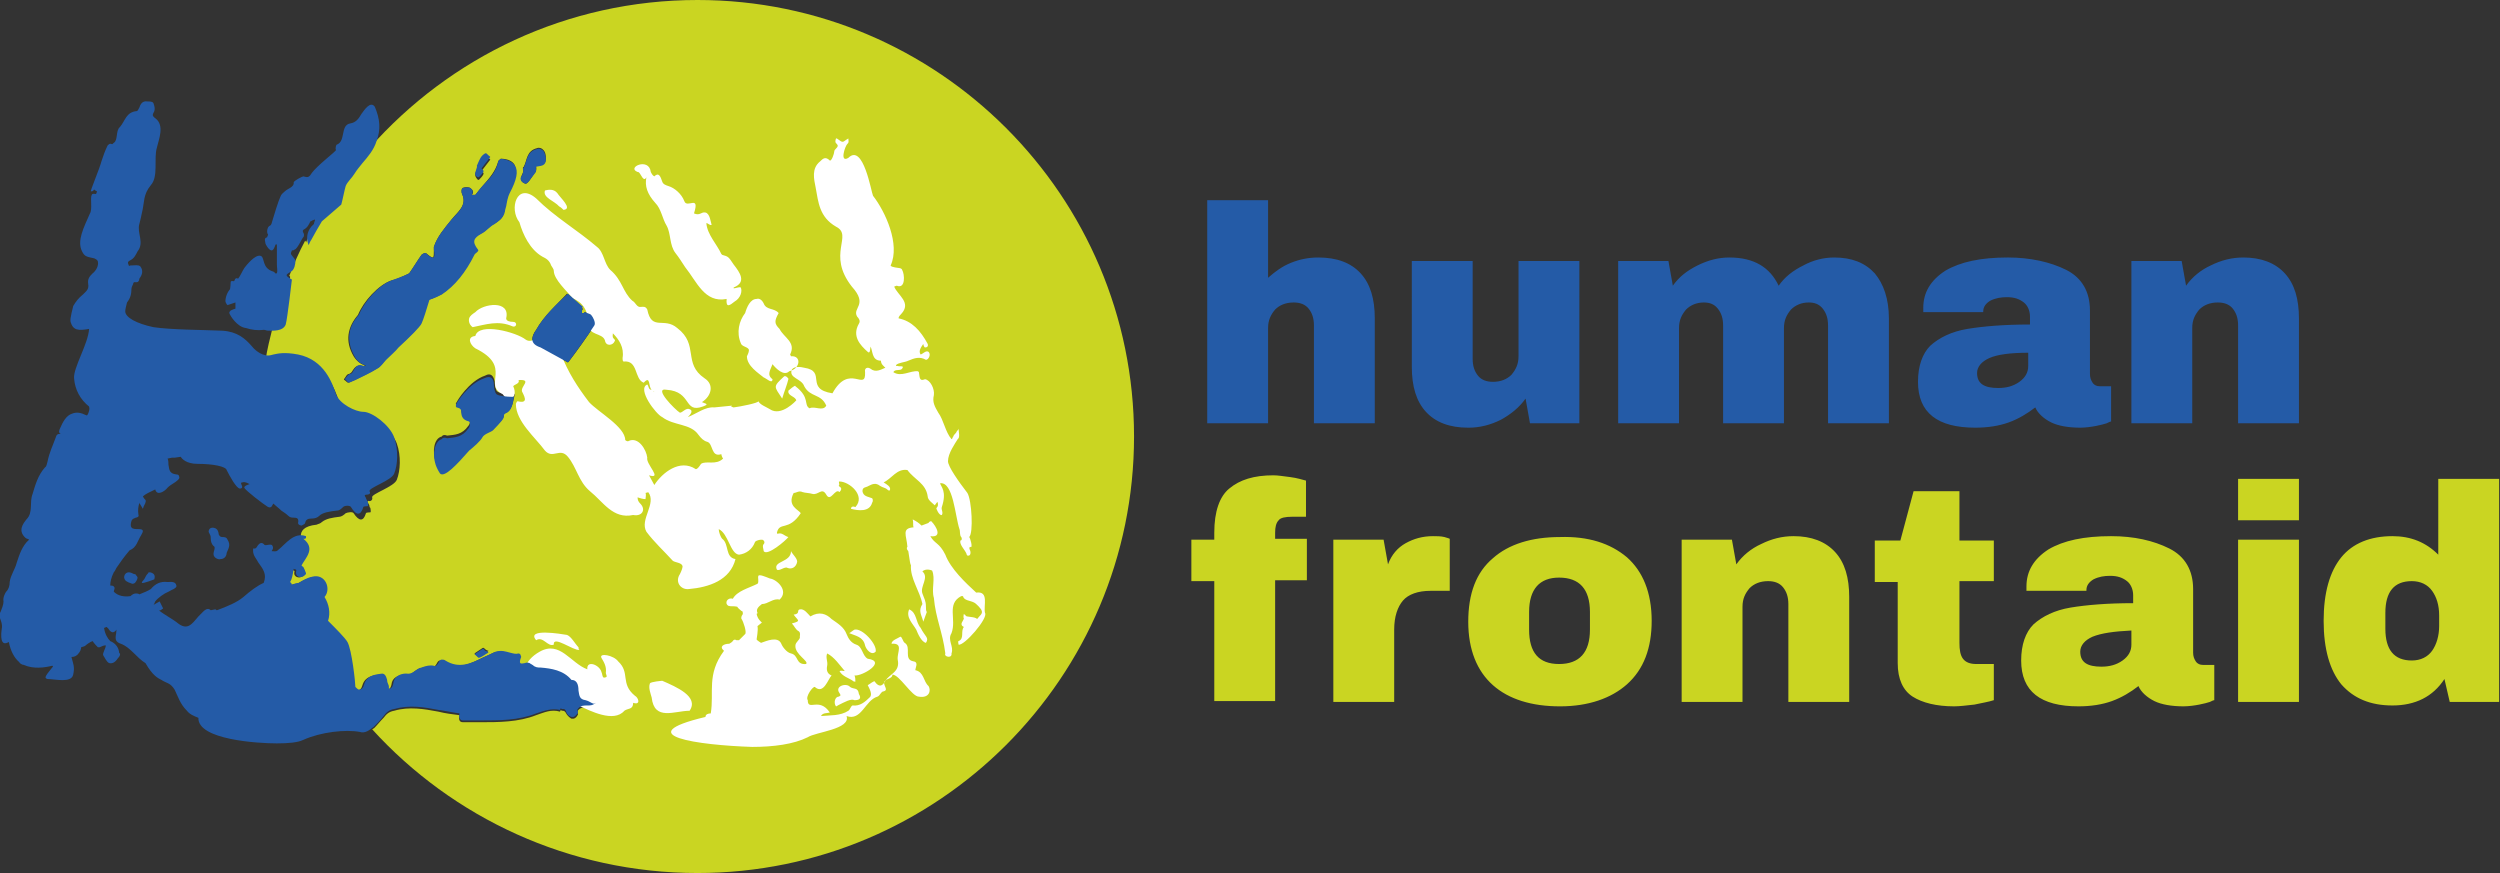
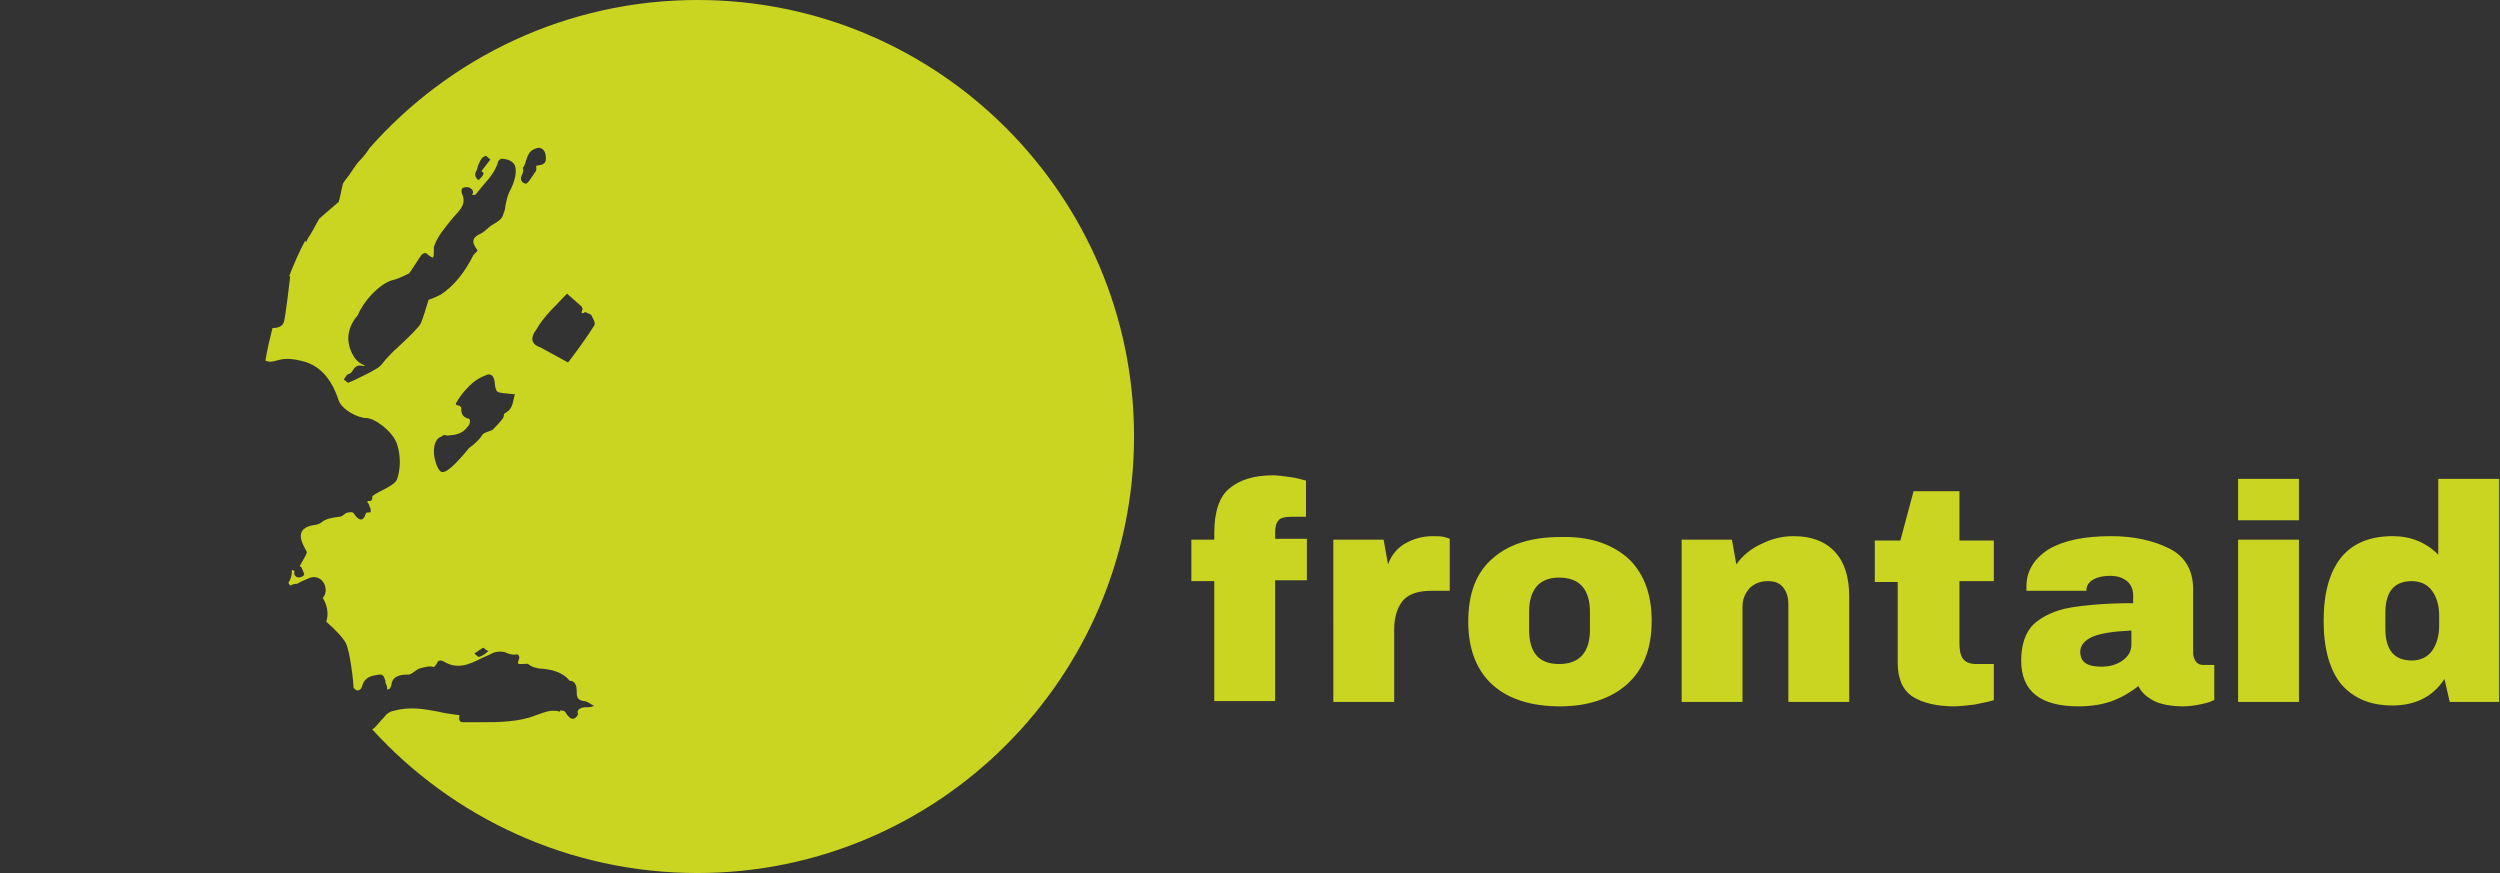
<svg xmlns="http://www.w3.org/2000/svg" version="1.1" id="Ebene_1" x="0px" y="0px" viewBox="0 0 283.5 99" style="enable-background:new 0 0 283.5 99;" xml:space="preserve">
  <rect x="0" y="0" width="283.5" height="99" fill="#333333" stroke="none" />
  <style type="text/css">
	.st0{fill:#CAD522;}
	.st1{fill:#FFFFFF;}
	.st2{fill:#245BA7;}
</style>
  <path class="st0" d="M79.1,0C64.3,0,51,6.5,41.9,16.8c-0.3,0.5-0.7,1-1.1,1.4c-0.4,0.4-0.6,0.8-0.9,1.2c-0.3,0.5-0.7,0.9-1,1.4  c-0.1,0.3-0.4,1.9-0.5,2.1l-2.2,1.9c-0.3,0.5-0.9,1.7-1.2,2.1c-0.1,0.1-0.3,0.6-0.3,0.6c0-0.1,0-0.1-0.1-0.2c-0.7,1.3-1.3,2.7-1.8,4  c0.1,0,0.1,0.1,0.1,0.1s-0.5,4.4-0.7,5.1c-0.2,0.6-0.8,0.7-1.3,0.7c-0.3,1.2-0.6,2.4-0.8,3.7c0.5,0.2,0.8,0.1,1.2,0  c0.5-0.1,1.1-0.4,2.8,0c2.9,0.6,3.9,3.3,4.3,4.5c0.4,1.1,2.2,2,3.1,2c1,0,3,1.5,3.5,2.9c0.5,1.4,0.4,3.1,0,4.1  c-0.3,0.8-2.9,1.6-2.8,2c0.1,0.3-0.2,0.5-0.4,0.4c-0.1,0-0.2,0.1-0.1,0.2c0.1,0.1,0.2,0.3,0.2,0.4c0,0.1,0,0.1,0.1,0.2  c0,0,0.1,0.5,0,0.5c0,0-0.5,0-0.5,0.1c-0.3,1-0.8,0.9-1.4,0c-0.1-0.2-0.7-0.1-0.9,0c-0.2,0.2-0.5,0.4-0.7,0.4  c-0.8,0.1-1.5,0.2-2,0.6c-0.2,0.2-0.4,0.2-0.6,0.3c-2.9,0.3-1.5,2.3-1.1,3.1c-0.1,0.5-0.6,1.1-0.8,1.6c0.1,0.1,0.2,0.1,0.2,0.2  c0.1,0.2,0.2,0.4,0.3,0.7c0,0,0,0.1-0.1,0.2c-0.5,0.4-1.2,0.1-1-0.5c0-0.1-0.2-0.1-0.3-0.2l0,0c0,0.8-0.2,1.2-0.4,1.5  c0.1,0.1,0.1,0.2,0.2,0.3c0.2-0.1,0.5-0.2,0.8-0.2c0.5-0.3,1-0.5,1.5-0.7c1.5-0.4,2.2,1.5,1.4,2.3c0.5,0.8,0.7,1.8,0.4,2.7  c0.9,0.8,1.9,1.8,2.2,2.4c0.5,0.9,0.9,4.6,0.9,5.1c0.1,0.1,0.3,0.3,0.4,0.3c0.3,0,0.5-0.2,0.6-0.6c0.3-1,1.2-1.1,1.9-1.2  c0.5-0.1,0.6,0.4,0.7,0.7c0,0.4,0.2,0.5,0.2,0.8c0,0.1,0,0.2,0,0.2c0.2,0,0.4-0.1,0.5-0.6c0.1-0.9,1-1.1,1.7-1.1  c0.6,0.1,0.9-0.5,1.5-0.7c0.4-0.1,1-0.3,1.4-0.2c0.2,0.1,0.3,0,0.5-0.3c0.1-0.2,0.2-0.4,0.4-0.4c0.1,0,0.2,0,0.4,0.1  c1.6,1,3,0.3,4.4-0.4c0.5-0.2,0.9-0.4,1.3-0.6c0.7-0.2,1.2-0.1,1.6,0.1c0.3,0.1,0.7,0.2,1,0.1c0.1,0,0.2,0.1,0.2,0.1  c0.1,0.2,0.1,0.2,0.1,0.3c-0.3,0.8-0.2,0.7,0.4,0.7c0.3,0,0.6-0.1,0.7,0.1c0.1,0,0.1,0.1,0.2,0.1c0.3,0.2,0.5,0.2,0.9,0.3  c1.3,0.1,2.6,0.3,3.5,1.4c0.6,0,0.8,0.5,0.8,1.2c0,0.5,0,1,0.8,1.1c0.3,0,0.6,0.2,0.9,0.4l0.2,0.1L67.4,80c-0.3,0.2-0.6,0.2-0.8,0.2  c-0.4,0-0.7,0-1,0.3c-0.1,0.1-0.1,0.2-0.1,0.3c0,0.1,0.1,0.2,0,0.3c-0.1,0.2-0.3,0.4-0.5,0.4c-0.1,0-0.1,0-0.2,0  c-0.2-0.1-0.5-0.4-0.6-0.6c-0.1-0.2-0.2-0.3-0.4-0.3l-0.1,0l-0.1-0.1l-0.1,0.2c-1-0.3-1.8,0.1-2.7,0.4c-2,0.8-4.3,0.8-6.3,0.8  c-0.6,0-1.3,0-2,0c-0.4,0-0.5-0.3-0.4-0.7c0,0,0-0.1,0-0.1c-0.8-0.1-1.6-0.2-2.4-0.4c-1.6-0.3-3.3-0.6-5-0.1  c-0.6,0.1-0.9,0.4-1.2,0.8c-0.4,0.4-0.7,0.8-1.1,1.2c-0.1,0-0.1,0.1-0.2,0.1C51.3,92.7,64.5,99,79.1,99c27.3,0,49.5-22.2,49.5-49.5  S106.4,0,79.1,0z M54.1,19.2c0-0.1,0.1-0.3,0.1-0.4c0.2-0.4,0.3-0.9,0.8-1.1c0.2-0.1,0.3,0.2,0.5,0.3l0.1,0.1l-1,1.3  c0.2,0.2,0.3,0.2,0.2,0.4c-0.1,0.2-0.3,0.4-0.4,0.5l-0.1,0.1l-0.1,0C53.7,19.9,53.9,19.6,54.1,19.2z M54.3,74.5  c-0.1,0-0.4-0.3-0.5-0.4c0.3-0.2,0.6-0.4,0.9-0.6c0.1-0.1,0.2,0,0.3,0.1c0.1,0.1,0.3,0.2,0.4,0.2C55.1,74.1,54.7,74.4,54.3,74.5z   M57.5,46.7c-0.5,0.3-0.3,0.3-0.4,0.6c-0.1,0.3-1.2,1.4-1.2,1.4c-0.2,0.2-1,0.3-1.2,0.6c-0.2,0.4-0.9,1.1-1.5,1.5  c-1.4,1.7-2.8,3.2-3.3,2.6c-0.2-0.2-0.4-0.6-0.5-1c-0.4-1.2-0.2-2.7,0.7-2.9c0.1-0.2,0.4-0.2,0.6-0.1c0.9-0.1,1.7-0.1,2.4-1.1  c0.2-0.2,0.2-0.5,0.2-0.7c-0.1,0-0.1-0.1-0.1-0.1c-0.9-0.2-0.9-0.8-0.9-1.3c-0.1-0.1-0.1-0.1-0.2-0.2c-0.3,0-0.4-0.1-0.4-0.2l0-0.1  l0.1-0.1c0-0.1,1.4-2.4,3.2-3c0.7-0.4,1,0.1,1.1,0.7c0,0.3,0.1,1,0.3,1.1c0.2,0.2,1.1,0.2,1.8,0.3c0,0,0.2,0,0.2,0  C58.2,45.2,58.2,46.3,57.5,46.7z M57.7,21.9c-0.2,0.5-0.3,1-0.4,1.5c0,0.3-0.1,0.6-0.2,0.8c-0.1,0.6-0.6,0.9-1.1,1.2  c-0.6,0.3-0.9,0.8-1.5,1.1c-0.9,0.4-1.1,0.9-0.4,1.8c0.1,0.1,0,0.2-0.1,0.3c-0.1,0.1-0.2,0.2-0.3,0.3c-1,2-2.2,3.5-3.7,4.5  c-0.4,0.2-0.8,0.4-1.4,0.6c-0.3,1-0.7,2.3-0.9,2.7c-0.2,0.4-1.2,1.4-2.6,2.7c-0.5,0.4-0.9,0.9-1.4,1.4c-0.3,0.4-0.6,0.8-1,1  c-0.8,0.5-1.7,0.9-2.5,1.3c-0.2,0.1-0.5,0.2-0.7,0.3c-0.1,0-0.2-0.1-0.3-0.2c-0.1-0.1-0.2-0.1-0.2-0.2c0.2-0.2,0.3-0.6,0.6-0.6  c0.2-0.1,0.3-0.2,0.4-0.4c0.2-0.3,0.5-0.7,1.1-0.5c0,0,0.1,0,0.2,0c0.1,0,0-0.1,0-0.1c-0.4-0.1-0.9-0.5-1.2-1  c-1-1.7-0.7-3.3,0.5-4.7c0.6-1.5,2.3-3.4,3.8-3.9c0.5-0.1,1.2-0.4,2-0.8c0.5-0.7,0.9-1.4,1.4-2.1c0.1-0.1,0.3-0.2,0.4-0.2l0.1,0  c0.6,0.5,0.7,0.5,0.8,0.5c0.1-0.1,0.1-0.4,0.1-0.9c0-0.2,0-0.2,0-0.3c0.4-1.2,1.2-2.1,2-3.1c0.7-0.9,1.8-1.6,1.2-2.9  c-0.1-0.2-0.1-0.6,0.1-0.7c0.2-0.1,0.6-0.1,0.8,0c0.3,0.2,0.5,0.5,0.2,0.8c0,0,0,0,0.1,0c0.1,0,0.2,0,0.3,0c0.3-0.4,0.6-0.7,0.9-1.1  c0.7-0.8,1.4-1.6,1.7-2.7c0-0.1,0.2-0.2,0.3-0.3c0,0,0,0,0,0l0,0c0.8,0,1.4,0.3,1.6,0.8C58.6,19.4,58.5,20.4,57.7,21.9z M59.5,20.8  c-0.5-0.2-0.5-0.6-0.3-1c0.1-0.2,0.2-0.4,0.1-0.7l0-0.1l0.1-0.1c0.4-0.8,0.3-1.8,1.5-2.1c0.2-0.1,0.5,0,0.6,0.1  c0.4,0.3,0.4,0.8,0.4,1.1c0,0.8-0.8,0.7-1.1,0.8c0,0.2,0.1,0.5-0.1,0.7C60.2,20.2,59.8,21,59.5,20.8z M67.4,36.9  c-0.9,1.4-1.9,2.8-2.9,4.1l-0.1,0.1c0,0-3.1-1.7-3.1-1.7c-1.2-0.4-1.1-1.2-0.5-2c0.9-1.6,2.3-2.8,3.5-4.1l1.7,1.5L66,34.9  c0.1,0.1,0.1,0.2,0,0.3c0,0.1-0.1,0.3,0,0.3c0,0,0,0,0.2,0l0.1-0.1c0.1,0,0.2,0,0.3,0.1c0.2,0.1,0.4,0.1,0.5,0.3  C67.1,35.9,67.6,36.6,67.4,36.9z M146.3,54.1c0.8,0.1,1.4,0.3,1.8,0.4v4.1h-1.6c-0.7,0-1.3,0.1-1.5,0.4c-0.3,0.3-0.4,0.8-0.4,1.4  v0.7h3.6v4.7h-3.6v13.7h-6.9V65.9h-2.6v-4.7h2.6v-0.8c0-2.4,0.6-4.1,1.7-5c1.2-1,2.8-1.5,5-1.5C144.9,53.9,145.5,54,146.3,54.1z   M163.8,60.9c0.4,0.1,0.6,0.2,0.6,0.2V67h-2.2c-1.4,0-2.5,0.4-3.1,1.1c-0.6,0.7-1,1.8-1,3.3v8.2h-6.9V61.2h5.7l0.5,2.8  c0.4-1.1,1.1-1.9,2-2.4c0.9-0.5,1.9-0.8,3.1-0.8C162.9,60.8,163.4,60.8,163.8,60.9z M184.5,63.2c1.8,1.6,2.8,4,2.8,7.2  c0,3.1-0.9,5.5-2.8,7.2c-1.8,1.6-4.4,2.5-7.6,2.5c-3.2,0-5.8-0.8-7.6-2.4c-1.8-1.6-2.8-4-2.8-7.2c0-3.2,0.9-5.6,2.8-7.2  c1.8-1.6,4.4-2.4,7.6-2.4C180.1,60.8,182.6,61.6,184.5,63.2z M173.4,69.4v2c0,2.6,1.1,3.9,3.4,3.9c2.3,0,3.5-1.3,3.5-3.9v-2  c0-2.6-1.2-3.9-3.5-3.9C174.6,65.5,173.4,66.8,173.4,69.4z M208.1,62.6c1.1,1.2,1.6,2.9,1.6,5.1v11.9h-6.9V68.5  c0-0.8-0.2-1.4-0.6-1.9c-0.4-0.5-1-0.7-1.7-0.7c-0.9,0-1.6,0.3-2.1,0.8c-0.5,0.6-0.8,1.2-0.8,2.1v10.8h-6.9V61.2h5.7l0.5,2.8  c0.7-1,1.7-1.8,2.8-2.3c1.2-0.6,2.4-0.9,3.7-0.9C205.4,60.8,207,61.4,208.1,62.6z M226.1,61.2v4.7h-3.9v7c0,0.8,0.1,1.4,0.4,1.8  c0.3,0.4,0.8,0.6,1.5,0.6h2v4.1c-0.6,0.2-1.3,0.3-2.2,0.5c-0.9,0.1-1.7,0.2-2.3,0.2c-2,0-3.6-0.4-4.7-1.1c-1.1-0.7-1.7-2-1.7-3.8  v-9.2h-2.6v-4.7h2.9l1.5-5.6h5.2v5.6H226.1z M246,62.2c1.8,0.9,2.7,2.5,2.7,4.6V74c0,0.4,0.1,0.7,0.3,1c0.2,0.3,0.5,0.4,0.8,0.4h1.3  v4c-0.1,0-0.3,0.1-0.5,0.2c-0.3,0.1-0.7,0.2-1.2,0.3c-0.5,0.1-1.2,0.2-1.8,0.2c-1.3,0-2.5-0.2-3.3-0.6s-1.5-1-1.8-1.7  c-0.9,0.7-1.9,1.3-3,1.7c-1.1,0.4-2.4,0.6-3.8,0.6c-4.3,0-6.5-1.7-6.5-5.2c0-1.8,0.5-3.2,1.4-4.1c1-0.9,2.4-1.6,4.2-1.9  c1.8-0.3,4.2-0.5,7.1-0.5v-0.9c0-0.7-0.3-1.3-0.7-1.6c-0.5-0.4-1.1-0.6-1.9-0.6c-0.7,0-1.3,0.1-1.9,0.4c-0.5,0.3-0.8,0.7-0.8,1.2V67  h-6.8c0-0.1,0-0.3,0-0.5c0-1.7,0.8-3.1,2.5-4.2c1.7-1,4-1.5,7.1-1.5C242,60.8,244.2,61.3,246,62.2z M237.3,72.2  c-0.9,0.4-1.4,1-1.4,1.7c0,1.2,0.8,1.7,2.4,1.7c0.9,0,1.7-0.2,2.4-0.7c0.7-0.5,1-1.1,1-1.8v-1.6C239.7,71.6,238.3,71.8,237.3,72.2z   M253.8,59v-4.7h6.9V59H253.8z M253.8,79.6V61.2h6.9v18.4H253.8z M277.8,79.6l-0.6-2.6c-1.3,2-3.3,3-5.9,3c-2.5,0-4.4-0.8-5.8-2.4  c-1.3-1.6-2-4-2-7.2c0-3.2,0.7-5.6,2-7.2c1.3-1.6,3.3-2.4,5.8-2.4c2.1,0,3.8,0.7,5.2,2.1v-8.6h6.9v25.3H277.8z M270.5,69.5v1.8  c0,2.4,1,3.6,3,3.6c1,0,1.8-0.4,2.3-1.1c0.5-0.7,0.8-1.7,0.8-2.8v-1.2c0-1.2-0.3-2.1-0.8-2.8c-0.5-0.7-1.3-1.1-2.3-1.1  C271.5,65.9,270.5,67.1,270.5,69.5z" />
-   <path class="st1" d="M53.2,36.1c0.1-0.3,0.4-0.5,0.7-0.7c0.9-1,4-1.4,3.5,0.7c0,0.3,0.4,0.4,0.8,0.4c0.5,0,0.4,0.7-0.1,0.5  c-1.6-0.7-3-0.2-4.5,0.1C53.3,36.9,53.1,36.5,53.2,36.1z M65.6,73.4c-0.4-0.4-0.8-1.2-1.3-1.4c-0.6-0.1-4.7-0.8-3.5,0.6  c0.8-0.5,1.3,0.8,2,0.5c-0.1-1.1,2.2,0.7,2.9,0.6C65.6,73.6,65.6,73.5,65.6,73.4z M72,78.9c-1.7-1.4-0.5-2.6-1.9-3.9  c-0.5-0.7-2.2-1-1.9-0.4c0.3,0.5,0.6,1,0.5,1.7c0,0.1,0.1,0.3,0.1,0.4c0,0.1-0.3,0.2-0.4,0.1c-0.1-0.1-0.1-0.4-0.2-0.6  c-0.2-0.8-1.7-1.4-1.6-0.3c-1.9-0.7-3.1-3.3-5.4-2c-0.9,0.5-1.5,1.2-1.6,1.8c1.4,1,3.3,0.3,4.4,1.9l-0.1,0.1l0.1,0l0,0  c0,0,0.2,0,0.2,0l0,0c1,0.3-0.1,2.2,1.4,2.3c1.3,0.6,4,2,5.2,0.6c0.4-0.3,1-0.1,1-0.9C72.7,80,72.4,79.1,72,78.9z M63.4,23.4  c0.2,0.1,0.4,0.3,0.5,0.4c1.1-0.1-0.4-1.4-0.7-1.9c-0.4-0.5-1-0.4-1.4-0.3C61.5,22.4,62.9,22.8,63.4,23.4z M78.2,80.6  c1.1-1.6-1.5-2.7-3.1-3.4c0,0-1.3,0.1-1.4,0.3c-0.2,0.5,0.1,1.2,0.2,1.6C74.2,81.8,76.5,80.6,78.2,80.6z M72.3,19.5  c0.1,0,0.1,0,0.2,0.1v0c0.2,0.2,0.5,1.1,0.8,0.5c-0.2,1,0.1,1.9,1,2.9c0.7,0.7,0.8,1.8,1.3,2.6c0.5,0.9,0.3,2.2,1,3.1  c0.4,0.5,0.7,1,1.1,1.6c1.3,1.6,2.2,4.1,4.7,3.6c-0.1,1.1,0.4,0.7,0.9,0.3c0.7-0.4,0.9-1.2,0.7-1.6c-0.1-0.1-0.6,0.1-0.8,0.1  c0,0,0-0.1,0-0.1c1.5-0.6,0.7-1.7,0-2.6c-0.6-0.9-0.6-0.9-1.3-1.1c0,0-0.1-0.1-0.1-0.1c-0.5-1.1-1.6-2.2-1.7-3.5  c0.2,0,0.4,0.3,0.6,0.2c-0.1-0.3-0.2-1.3-0.7-1.4c-0.5-0.1-0.6,0.4-1.3,0.1c0.7-2.2-0.8-0.5-1.1-1.4c-0.3-0.8-1.1-1.5-1.8-1.7  c-0.3-0.1-0.6-0.2-0.7-0.5c-0.2-0.6-0.4-1.1-0.9-0.6c-0.2-0.1-0.3-0.3-0.4-0.5C73.6,17.8,71,19,72.3,19.5z M84,38.9  c0.1,0.4,0.7,0.4,0.9,0.7c0.1,0.2-0.1,0.6-0.2,0.8c0,1.1,1.3,1.9,1.9,2.4c0.3,0.1,1,0.8,1,0.2c-0.7-0.5-0.2-1.1,0-1.7  c0.4,0.5,1.3,1.4,1.9,0.8c1.3-0.3,1.4-1.8,0.2-1.7c0,0-0.1-0.2-0.1-0.2c0.7-1.4-0.7-1.9-1.2-2.9c-0.6-0.6-0.6-0.9-0.1-1.8  c-0.5-0.6-1.4-0.3-1.7-1.1c-0.2-0.4-0.5-0.6-0.8-0.5c-0.7,0-1.1,0.9-1.3,1.6C83.8,36.4,83.5,37.7,84,38.9z M88.9,42.7  c-1.3,1.2-1.1,1.1-0.2,2.5c0.2-0.7,0.6-1.7,0.7-2.2C89.5,43,89.1,42.5,88.9,42.7z M96.9,71.4c-0.2,0.1-0.4,0.3-0.6,0.4  c0.7,0.3,1.6,0.4,1.8,1.4c0.1,0.4,0.7,1.2,1.2,0.7C99.5,73.1,97.8,71.2,96.9,71.4z M105.3,77.8c-0.6-0.5-0.5-1.6-1.5-1.8  c0-0.3,0.4-0.9-0.2-1c-1.2-0.2-0.2-1.6-1-2.1c-0.2-0.1-0.3-0.7-0.5-0.7c-0.3,0.2-1,0.4-1,0.8c1.4-0.1,0.6,1,0.7,1.8  c0.3,1.4-0.9,1.6-1.4,2.4c-0.3,0.6-0.7,0.8-1.2,0.1c0-0.2-0.6,0.3-0.8,0.4c0.2,0.4,0.6,1.1,0.2,1.4c-0.5,0.5-1.1,1-1.9,0.9  c-0.2,0-0.3,0.5-0.5,0.6c-0.9,0.6-2.1,0.5-3.1,0.6c0.2-0.4,0.7-0.3,1-0.4c-1.2-1.8-2.5-0.1-2.5-1.4c-0.3-0.4,0.6-1.6,0.8-1.5  c1,0.9,1.5-0.9,1.9-1.3c-0.5-0.2-0.6-0.6-0.5-1.1c0.1-0.5-0.2-0.9,0-1.4c0.8,0.4,1.4,1.3,2,2c-0.2,0-0.4-0.1-0.6,0  c0.3,0.6,1.1,0.8,1.5,1.1c0.1,0.1,0.2,0.1,0.3,0.1c0-0.2,0-0.5-0.1-0.7c0.9,0.1,3.7-1.6,1.5-1.9c-0.6-0.3-0.6-1.4-1.3-1.6  c-0.6-0.2-0.9-0.7-1.1-1.2c-0.3-0.8-1-1.2-1.7-1.7c-0.6-0.6-1.4-0.9-2.4-0.3c-0.3-0.3-0.7-0.9-1.2-0.8c-0.4,0.1,0.1,0.5-0.7,0.6  c0.5,0.7,0.9,0.7-0.2,1c0.3,0.3,0.4,0.7,0.8,0.9c0.2,0.2,0.1,0.4,0.1,0.6c0.1,0.3-0.5,0.6-0.5,1c-0.1,1,1.6,1.8,1.2,2.1  c-1.2,0.1-0.8-1-1.7-1.2c-0.5-0.1-1-0.8-1.1-1.1v0c-0.4-0.9-1.7-0.3-2.3-0.1c0,0-0.5-0.3-0.5-0.4c0-0.1,0.2-1,0.1-1.5l0.5-0.4  c-0.1-0.1-0.5-0.4-0.6-1c0,0,0.1,0,0.1-0.1c-0.2-0.4,0.1-0.7,0.5-1c0.7,0,1.3-0.7,2-0.5c1.1-1-0.3-2.3-1.1-2.4  c-0.5-0.2-1.2-0.5-1.3-0.3c-0.1,0.2,0.1,0.7-0.1,0.9c-1,0.5-2.3,0.8-2.8,1.7c-0.6-0.2-1,0.5-0.5,0.8c0.3,0.1,0.6,0,1,0.1  c0.1,0.2,0.3,0.3,0.5,0.5c0.1-0.1,0.2,0.3,0.1,0.4c-0.1,0.1-0.2,0.4-0.1,0.5c0.2,0.3,0.6,1.5,0.4,1.7c0,0-0.7,0.7-0.7,0.7l-0.3,0  c-0.1-0.1-0.3-0.1-0.4,0.1c-0.1,0.1-0.2,0.2-0.4,0.3c-0.6,0-1.2,0.3-0.6,0.8c-2,2.7-1.1,4.7-1.5,7.1c-0.3,0-0.6,0.1-0.6,0.4  c-8.8,2.1-0.8,3.2,5.3,3.4c2.4,0,4.7-0.3,6.3-1.1c0.9-0.6,4.9-0.9,4.4-2.4c1.7,0.6,2.1-1.8,3.5-2.2c0.3-0.1,0.4-0.6,0.7-0.6  c0.8-0.2-0.6-1,0.5-1.4c0.2-0.1,0.5-0.2,0.5-0.5c0.8,0,2.2,2.5,3,2.5C105.4,79.2,105.6,78.3,105.3,77.8z M73.2,55.9  c0.1,0.2,0,0.5,0,0.7c-0.3,0-0.6-0.1-0.9-0.2c0,0.3,0.1,0.5,0.3,0.7c0.7,0.7,0.2,1.5-0.8,1.3c-2.3,0.5-3.4-1.5-4.9-2.7  c-1.3-1.1-1.5-2.7-2.5-3.9c-0.9-1.1-1.7,0.3-2.6-0.7c-1.1-1.5-3.3-3.3-3.3-5.3c0.1-0.3,0.2-0.3,0.2-0.3c0.4,0.1,0.7,0.1,0.8-0.1  c0.1-0.2-0.1-0.6-0.3-1c-0.2-0.6,1.2-1.4-0.4-1.3c0.2,0.4-0.5,0.5-0.6,0.7c0.3,0.6,0.3,1.6-0.8,1.4l-0.4-0.5  c-2.3-1.1,1.2-3.1-3.1-5.2c-0.6-0.4-1-1.3,0-1.4c0.4-1.6,4.7-0.4,5.7,0.4c0.4,0.3,0.9,0.1,1.1-0.1l2.9,1.7c0.8,2.1,1.9,3.8,3.2,5.5  c1,1.1,4.1,2.8,4.1,4.3c0.1,0.1,0.3,0.2,0.4,0.1c1.1-0.5,2,1,2.1,1.9c-0.2,0.7,1.8,2.5,0.2,2l0.6,1.1c0.9-1.4,2.9-3,4.7-1.8  c0.2,0,0.4-0.3,0.6-0.6c0.6-0.4,1.7,0.2,2.5-0.6c-0.1-0.1-0.2-0.4-0.2-0.5c-1.2,0.4-0.9-1.2-1.6-1.4c-0.4-0.1-0.7-0.4-1-0.8  c-0.9-1.3-2.8-1-4.1-2c-0.7-0.3-2.9-3.2-1.7-3.7c0.2,0.2,0.1,0.6,0.5,0.6c-0.4-0.3-0.1-1.7-0.9-0.8c-1.1-0.4-0.6-2.6-2.3-2.4  c-0.1-0.1-0.1-0.2-0.1-0.4c0.2-1.2-0.4-2.1-1.1-2.8c0,0.2-0.1,0.4,0.1,0.6c0.1,0.1,0.2,0.2,0.1,0.3c-0.2,0.5-1,0.6-1.1-0.1  c-0.3-0.9-1.9-0.5-1.9-1.9c0-1.5-0.6-2.4-1.8-2.9c-0.6-0.8-2.1-2.1-2.1-3.1l0,0c0-0.2-0.2-0.4-0.3-0.6c-0.2-0.6-0.6-0.8-1-1  c-1.4-0.8-2.2-2.5-2.6-3.9l0,0c-1.2-1.5-0.3-4.6,1.9-2.7c2.1,2.1,4.7,3.6,6.9,5.5c0.8,0.6,0.8,1.9,1.5,2.6c1.4,1.2,1.4,2.5,2.5,3.5  c0.4,0.2,0.5,0.8,1,0.7c0.2,0,0.5-0.1,0.7,0.3c0.5,2.5,1.9,0.8,3.4,2.1c2.5,1.9,0.6,4,3.1,5.7c1.1,0.7,0.8,2-0.3,2.7  c0.4,0.2,0.9,0.2,0.1,0.5c-2.2,0.8-1.2-1.7-4.1-1.9c-1.6-0.3,1,2.3,1.5,2.6c0.3,0,0.7-0.6,1.1-0.4c0.5,0.2,0,0.7-0.2,0.9  c0,0,0,0,0,0c1-0.4,2-1.2,3-1.1l2-0.2c0,0-0.1,0.1-0.1,0.1c0.1,0,0.2,0.1,0.3,0.1c0.8-0.1,2.8-0.5,2.8-0.7c0.2,0.4,0.8,0.6,1.3,0.9  c1.3,0.9,3-1,3-1c-0.1-0.4-0.8-0.5-0.9-0.9c0-0.1,0-0.1,0-0.2c0.7-0.6,0.8-0.6,0.8-0.5c1.7,1.3,0.9,2.1,1.6,2.5  c0.6-0.3,1.5,0.4,1.9-0.3c-0.6-1.4-1.8-0.9-2.5-2.2c-0.3-0.9-1.8-0.9-1.4-1.9c0.3-0.4,1-0.3,1.4-0.2c2.6,0.4,0,2.4,3.2,2.9  c1.9-3.5,3.8-0.1,3.7-2.4c-0.1-0.5,0.3-0.6,0.6-0.4c0.6,0.5,1.2,0.1,1.7-0.1c-0.2-0.2-0.5-0.4-0.5-0.8c-1.1,0-0.9-1.2-1.2-1.6  c0,0.1,0,0.9-0.3,0.6c-0.9-0.8-1.8-1.8-1-3.2c0.2-0.3,0-0.6-0.2-0.8c-0.6-1,1.3-1.3-0.6-3.4c-2.9-3.7,0.2-5.8-1.8-6.8  c-1.9-1.1-2-2.8-2.3-4.4c-0.2-1-0.5-2.2,0.5-3c0.3-0.3,0.6-0.6,1.1-0.1c0.2,0.1,0.5-0.8,0.5-1c0-0.3,0.4-0.4,0.4-0.7  c-0.1-0.3-0.4-0.2-0.2-0.8l0.1,0c0.8,0.6,0.6,0.4,1.3,0c0,0.1,0.1,0.5-0.1,0.6c-0.3,0.3-0.9,2.2,0.1,1.6c1.7-1.7,2.6,3.9,2.8,4.3  c1.4,1.8,3.1,5.5,2,7.9c0,0.1,0.2,0.2,1,0.3c0.1,0,0.3,0.1,0.3,0.2c0.3,0.5,0.4,2.2-0.6,1.8c0,0-0.1,0-0.3,0.1c0.4,1,2,1.8,0.8,3.1  c-0.3,0.3-0.3,0.4-0.3,0.5c1.5,0.3,2.5,1.4,3.3,2.9c0.1,0.3-0.1,0.4-0.3,0.4c-0.1,0-0.2-0.3-0.2-0.4c-0.2,0.3-0.6,0.8-0.3,1.2  c0.3-0.1,0.6-0.5,0.9-0.3c0.3,0.3,0,0.9-0.3,0.9c-0.7-0.4-1.3-0.2-2,0.1c-0.4,0.2-1.1,0.2-1.4,0.5c0,0.1,0,0.1,0.2,0.1  c0.2,0.1,0.8-0.1,0.5,0.3c-0.2,0.3-0.8,0-1,0.4c0.9,0.6,1.9-0.2,2.8-0.1l0,0c0,0,0.1,0.1,0.1,0.1l0,0c0.1,0.5,0,1.1,0.7,0.8  c0.6,0.1,1.1,1.1,1,1.8c-0.2,0.8,0.1,1.3,0.5,2c0.6,0.8,0.8,2.2,1.5,3c0.1,0,0.1-0.2,0.2-0.3c0.1-0.3,0.3-0.3,0.4-0.6  c0.1-0.1,0.2-0.2,0.2-0.3c0,0.4,0.2,1-0.1,1.2c-0.3,0.5-1.1,1.6-1.1,2.5c0,0.6,1.2,2.3,2.2,3.6c0.5,0.8,0.7,4.6,0.2,5  c0.1,0,0.5,1.4,0.1,1.1c-0.1,0.1-0.1,0.2,0,0.4c0.1,0.2,0.1,0.7-0.3,0.6c0,0-0.1-0.1-0.1-0.2c-0.2-0.5-0.8-1-0.7-1.5  c0.2,0,0.2-0.3,0.1-0.4c-0.2-0.2-0.1-0.7-0.2-0.9c-0.5-1.5-0.7-5.4-2.2-5.2c0.1,0.4,0.8,0.9,0.2,2.7c-0.1,0.3,0.2,0.6,0,0.9  c-0.3,0.1-0.7-0.8-0.6-0.8c0.2-0.2,0.2-0.4,0.1-0.7c0,0-0.3,0.4-0.3,0.4c-0.2-0.2-0.8-0.6-0.8-1c-0.2-1.5-1.5-1.9-2.3-3  c-1.2-0.2-1.8,1-2.7,1.4c0.3,0.2,0.9,0.5,0.7,0.9c0,0-0.1,0.1-0.3-0.1c-0.2-0.2-0.5-0.2-0.8-0.4c-0.5-0.4-0.9-0.2-1.3,0  c-0.3,0.2-0.7,0.1-0.7,0.6c0.1,0.6,0.6,0.6,1.1,0.8c0.1,0.1,0.1,0.4,0,0.5c-0.3,1.1-1.6,0.9-2.4,0.7c0-0.3,0.3-0.3,0.5-0.2  c1.2-1.3-0.7-2.9-1.8-2.9c-0.2,0,0.1,0.3-0.1,0.5c0,0,0.1,0,0.1,0.1c0.3,0.1,0.2,0.4,0,0.6c-0.5-0.5-1,1.2-1.5,0.3  c-0.5-0.9-0.9,0.1-1.6-0.1c-0.3-0.1-0.8-0.1-1.1-0.2c-0.4-0.2-0.7,0.1-1,0.1c-0.8,1.5,0.6,1.9,0.8,2.3c-1.4,2.1-2.4,0.9-2.7,2.2  c0,0.2,0.1,0.1,0.2,0.1c0.4-0.1,0.7,0.3,1.1,0.4c-0.3,0.4-2.4,2.2-2.8,1.6c0-0.2-0.2-0.6,0-0.8c0.2-0.2,0-0.5-0.2-0.5  c-0.5,0-0.8,0.2-0.8,0.3c-0.3,0.8-1,1.3-1.8,1.4c-1-0.1-1.2-2.4-2.3-2.9c0,0.3,0.2,0.9,0.4,1.1c0.8,0.6,0.3,2.1,1.5,2.3  c-0.6,2.4-3,3.2-5.3,3.4c-0.9,0.1-1.6-0.8-1-1.7c0.2-0.4,0.3-0.7,0.3-0.9c-0.1-0.4-0.8-0.4-1.1-0.6c-1-1.1-2.1-2.1-3-3.3  c-0.8-1.4,1.2-3.2,0.2-4.5C74,55.7,73.6,55.8,73.2,55.9z M74.2,44.4c0,0-0.1,0-0.1,0C74.1,44.4,74.1,44.5,74.2,44.4L74.2,44.4z   M111.7,69.5c-0.2-0.8,0.5-2.5-1-2.3c-1.2-1.1-2.9-2.7-3.5-4.3c-0.7-1.4-1.2-1.2-1.7-2.1c1.4,0.2,0.7-1.1,0.1-1.7  c-0.1,0-0.3,0.1-0.3,0.2c-0.3,0.1-0.5,0.2-0.8,0.3c-0.3-0.3-0.6-0.5-1-0.7c0.1,0.3,0,0.7,0.1,0.9c-1.4,0.1-0.8,0.9-0.7,2.2  c-0.1,0.1-0.1,0.3,0.1,0.5c0.2,1.3,0.2,1.4,0.3,1.6c-0.1,1.5,1,2.9,1.3,4.4c-0.5,0.8-0.1,1.2,0.1,2l0.4-1.1  c-0.1-0.1-0.1-0.4-0.1-0.6c0-0.7-0.2-0.9-0.4-1.5c-0.3-0.8,0.8-1.8,0-2.5c0.2-0.2,0.6-0.3,1.1-0.1c0.4,0.9-0.1,2.1,0.2,3.1  c0.2,2.3,1,3.9,1.3,6.3c-0.2,0.4,0.8,0.6,0.7,0c0.3-0.8-0.5-1.5,0-2.3c0.6-1.6-0.6-3.3,1.1-4.2l0.2,0c0.1,0.5,0.8,0.5,1.2,0.7  c0.3,0.1,0.9,0.8,0.9,0.9c0.2,0.4-0.2,0.6-0.5,1c-0.2-0.3-1.3-0.2-1.3-0.4c0-0.1-0.2-0.1-0.2-0.2c0,0.1-0.1,0.4,0,0.5  c0,0.3-0.6,0.7,0,1c-0.4,0.5,0.1,1.3-0.6,1.6c-0.1,0,0,0.3,0,0.4C109.3,73.3,112.1,70.1,111.7,69.5z M104.4,71.2  c-0.6-0.7-0.4-1.7-1.3-2.1c-0.4,0.9,0.4,1.6,0.8,2.3c0.2,0.5,0.6,1.4,1.1,1.5C105.4,72.3,104.9,72.2,104.4,71.2L104.4,71.2  L104.4,71.2z M89.7,62.5c0,1.3-2.1,1.1-1.6,2.1c0.3,0.2,0.9-0.4,1.2-0.2c0.5,0.2,1-0.1,1.1-0.7C90.4,63.3,89.9,62.9,89.7,62.5z   M95.1,79c-0.4,0-0.6,0.7-0.3,1.1c0.1,0,0.2-0.1,0.2-0.1c0.8-0.4,1.5-0.8,1.9-0.6c0.6,0,0.8-0.2,0.5-0.7c-0.1-0.8-0.6-0.5-1-0.8  c-0.4-0.5-1.8-0.1-1.2,0.7C95.4,78.9,95.3,78.9,95.1,79z" />
-   <path class="st2" d="M146.4,29.8c1-0.4,2-0.6,3.1-0.6c2.1,0,3.7,0.6,4.8,1.8c1.1,1.2,1.6,2.9,1.6,5.1V48h-6.9V36.9  c0-0.8-0.2-1.4-0.6-1.9c-0.4-0.5-1-0.7-1.7-0.7c-0.9,0-1.6,0.3-2.1,0.8c-0.5,0.6-0.8,1.2-0.8,2.1V48h-6.9V22.7h6.9v8.8  C144.6,30.8,145.4,30.2,146.4,29.8z M173.5,48l-0.5-2.8c-0.7,1-1.7,1.8-2.8,2.4c-1.2,0.6-2.4,0.9-3.7,0.9c-2.1,0-3.7-0.6-4.8-1.8  c-1.1-1.2-1.6-2.9-1.6-5.1V29.6h6.9v11.1c0,0.8,0.2,1.4,0.6,1.9c0.4,0.5,1,0.7,1.7,0.7c0.9,0,1.6-0.3,2.1-0.8  c0.5-0.6,0.8-1.2,0.8-2.1V29.6h6.9V48H173.5z M212.6,31c1,1.2,1.6,2.9,1.6,5.1V48h-6.9V36.9c0-0.8-0.2-1.4-0.6-1.9  c-0.4-0.5-0.9-0.7-1.6-0.7c-0.8,0-1.5,0.3-2,0.8c-0.5,0.6-0.8,1.2-0.8,2.1V48h-6.9V36.9c0-0.8-0.2-1.4-0.6-1.9  c-0.4-0.5-0.9-0.7-1.6-0.7c-0.8,0-1.5,0.3-2,0.8c-0.5,0.6-0.8,1.2-0.8,2.1V48h-6.9V29.6h5.7l0.5,2.8c0.7-1,1.6-1.7,2.8-2.3  c1.2-0.6,2.4-0.9,3.6-0.9c2.8,0,4.6,1.1,5.6,3.2c0.7-1,1.6-1.7,2.8-2.3c1.1-0.6,2.3-0.9,3.5-0.9C210,29.2,211.5,29.8,212.6,31z   M234.3,30.6c1.8,0.9,2.7,2.5,2.7,4.6v7.2c0,0.4,0.1,0.7,0.3,1c0.2,0.3,0.5,0.4,0.8,0.4h1.3v4c-0.1,0-0.3,0.1-0.5,0.2  c-0.3,0.1-0.7,0.2-1.2,0.3c-0.5,0.1-1.2,0.2-1.8,0.2c-1.3,0-2.5-0.2-3.3-0.6s-1.5-1-1.8-1.7c-0.9,0.7-1.9,1.3-3,1.7  c-1.1,0.4-2.4,0.6-3.8,0.6c-4.3,0-6.5-1.7-6.5-5.2c0-1.8,0.5-3.2,1.4-4.1c1-0.9,2.4-1.6,4.2-1.9c1.8-0.3,4.2-0.5,7.1-0.5v-0.9  c0-0.7-0.3-1.3-0.7-1.6c-0.5-0.4-1.1-0.6-1.9-0.6c-0.7,0-1.3,0.1-1.9,0.4c-0.5,0.3-0.8,0.7-0.8,1.2v0.1h-6.8c0-0.1,0-0.3,0-0.5  c0-1.7,0.8-3.1,2.5-4.2c1.7-1,4-1.5,7.1-1.5C230.2,29.2,232.5,29.7,234.3,30.6z M225.6,40.6c-0.9,0.4-1.4,1-1.4,1.7  c0,1.2,0.8,1.7,2.4,1.7c0.9,0,1.7-0.2,2.4-0.7c0.7-0.5,1-1.1,1-1.8V40C228,40,226.5,40.2,225.6,40.6z M259.1,31  c1.1,1.2,1.6,2.9,1.6,5.1V48h-6.9V36.9c0-0.8-0.2-1.4-0.6-1.9c-0.4-0.5-1-0.7-1.7-0.7c-0.9,0-1.6,0.3-2.1,0.8  c-0.5,0.6-0.8,1.2-0.8,2.1V48h-6.9V29.6h5.7l0.5,2.8c0.7-1,1.7-1.8,2.8-2.3c1.2-0.6,2.4-0.9,3.7-0.9C256.4,29.2,258,29.8,259.1,31z   M60.8,37.4c-0.6,0.9-0.7,1.6,0.5,2c0,0,3.1,1.7,3.1,1.7l0.1-0.1c1-1.4,2-2.7,2.9-4.1c0.2-0.3-0.2-1-0.3-1.1  c-0.1-0.2-0.3-0.2-0.5-0.3c-0.1,0-0.2-0.1-0.3-0.1c0,0-0.1,0.1-0.1,0.1c-0.1,0-0.2,0-0.2,0c0,0,0-0.2,0-0.3c0-0.1,0.1-0.2,0-0.3  l0.1-0.1l-1.7-1.5C63.1,34.5,61.7,35.8,60.8,37.4z M59.5,20.8c0.3,0.2,0.7-0.6,1.2-1.2c0.2-0.2,0-0.5,0.1-0.7c0.4-0.1,1.1,0,1.1-0.8  c0-0.3-0.1-0.9-0.4-1.1c-0.2-0.1-0.4-0.2-0.6-0.1c-1.2,0.3-1.1,1.3-1.5,2.1c0,0-0.1,0.1-0.1,0.1l0,0.1c0.1,0.2,0,0.4-0.1,0.7  C58.9,20.2,59,20.6,59.5,20.8z M54.7,73.6c-0.3,0.2-0.6,0.4-0.9,0.6c0.2,0.1,0.4,0.4,0.5,0.4c0.4-0.1,0.7-0.4,1.1-0.6  c-0.1-0.1-0.3-0.2-0.4-0.2C54.9,73.6,54.8,73.5,54.7,73.6z M25.8,34.6L25.8,34.6l0.9-0.3c0,0.3,0,0.5,0,0.7  c-0.3,0.1-0.7,0.2-0.7,0.5c0.1,0.3,0.9,1.6,1.9,1.7c0.6,0.2,1.3,0.3,2,0.2c0.2,0,0.3,0.1,0.5,0.1c0.5,0,1.7,0.1,2-0.7  c0.2-0.7,0.7-5.1,0.7-5.1s-0.6-0.3-0.6-0.5c0-0.1,0.3-0.3,0.5-0.4c0.4-0.2,0.5-0.9,0.5-1.2c0-0.3-0.6-0.7-0.5-0.9c0,0,0-0.1,0.1-0.3  c0.1,0,0.2,0,0.3-0.1c0.3,0,0.9-1.4,1-1.4c0.1-0.1,0.1-0.4,0-0.5c-0.1-0.2-0.1-0.3,0.1-0.4c0.4-0.2,0.6-0.7,0.7-0.9  c0,0,0.1,0,0.2-0.1c0.1,0,0.2-0.1,0.3-0.1c0.1,0-0.1,0.3-0.1,0.5l-0.3,0.3c-0.5,0.6-0.6,1.4-0.3,2.1c0,0,0.2-0.5,0.3-0.6  c0.2-0.4,0.9-1.6,1.2-2.1l2.2-1.9c0.1-0.3,0.4-1.8,0.5-2.1c0.2-0.5,0.7-0.9,1-1.4c0.3-0.5,0.6-0.8,0.9-1.2c0.6-0.7,1.3-1.5,1.6-2.5  c0.5-1.3,0.4-2.5-0.2-3.9c-0.5-0.7-1.2,0.4-1.5,0.8c-0.3,0.5-0.6,1-1.3,1.1c-0.6,0.1-0.7,0.7-0.8,1.2c-0.1,0.5-0.2,1-0.7,1.2  c-0.1,0-0.2,0.5-0.1,0.6c0.1,0.1-2.2,1.8-2.8,2.7c-0.3,0.5-0.5,0.4-0.9,0.3c-0.1,0-1.1,0.5-1.1,0.7c0.1,0.5-0.7,0.7-1,1  c-0.2,0.2-0.4,0.3-0.5,0.6c-0.2,0.4-0.8,2.3-0.9,2.7c-0.1,0.3-0.1,0.5-0.3,0.6c-0.3,0.1-0.4,0.8-0.2,1c0,0.1-0.1,0.2-0.1,0.3l0,0  c-0.3,0.1-0.3,0.2-0.2,0.7c0,0.1,0.4,0.8,0.7,0.8c0.3,0,0.4-0.7,0.5-0.7c0,0,0.1,0,0.1,0.1c0,0.3,0,0.5,0,0.8c0,0.1,0,1.2,0,1.4  c0,0.4,0.1,0.7,0,1C31.3,31,31.2,31,31.2,31c0,0,0-0.1-0.2-0.2c-1.4-0.4-0.9-1.7-1.5-1.8c-0.6-0.1-1.5,1-1.8,1.4  c-0.2,0.3-0.5,1-0.7,1.2c0,0-0.3-0.2-0.4,0.2c-0.1,0.2-0.1,0-0.4,0.1c-0.1,0,0,0.9-0.2,1c-0.4,0.5-0.5,1.3-0.4,1.4  C25.7,34.5,25.7,34.5,25.8,34.6z M54.2,20.1l0.1,0l0.1-0.1c0.1-0.1,0.3-0.3,0.4-0.5c0.1-0.1,0-0.2-0.2-0.4l1-1.3l-0.1-0.1  c-0.2-0.1-0.3-0.4-0.5-0.3c-0.5,0.3-0.6,0.7-0.8,1.1c0,0.1-0.2,0.3-0.1,0.4C53.9,19.6,53.7,19.9,54.2,20.1z M17.5,65.2  c-0.1-0.2-0.4-0.3-0.5-0.3c-0.1,0-0.2,0-0.2,0.1c-0.2,0.2-0.3,0.4-0.4,0.6c0,0.1-0.4,0.4-0.3,0.5c0.1,0.1,1.4-0.4,1.4-0.4  C17.5,65.6,17.6,65.4,17.5,65.2z M15.2,65.1c-0.2-0.1-0.4-0.2-0.6-0.2c-0.4,0-0.7,0.5-0.4,0.9c0.2,0.2,0.5,0.3,0.8,0.4  c0,0,0.2,0,0.3-0.1c0.1-0.1,0.3-0.4,0.3-0.6c0-0.1-0.2-0.3-0.2-0.3C15.4,65.1,15.3,65.1,15.2,65.1z M24.3,63.1  c0.1,0.2,0.5,0.4,0.7,0.3c0.5,0,0.7-0.4,0.7-0.7c0.2-0.5,0.5-0.9,0.1-1.5c-0.1-0.3-0.4-0.3-0.6-0.3c-0.2,0-0.3-0.1-0.4-0.3  c0-0.2-0.1-0.6-0.4-0.7c-0.2-0.1-0.6-0.1-0.7,0.2c-0.1,0.2,0,0.3,0.1,0.5c0.1,0.2,0.1,0.3,0.1,0.5c0,0.3,0.1,0.6,0.3,0.8  C24.6,62.1,24,62.7,24.3,63.1z M67.3,79.8c-0.3-0.1-0.5-0.3-0.9-0.4c-0.7-0.1-0.7-0.5-0.8-1.1c0-0.7-0.2-1.2-0.8-1.2  c-0.9-1.1-2.3-1.3-3.5-1.4c-0.3,0-0.6,0-0.9-0.3c-0.1,0-0.1-0.1-0.2-0.1c-0.2-0.2-0.5-0.2-0.7-0.1c-0.5,0.1-0.7,0.1-0.4-0.7  c0,0,0-0.1-0.1-0.3c0,0-0.1-0.1-0.2-0.1c-0.3,0.1-0.6,0-1-0.1c-0.4-0.1-0.9-0.3-1.6-0.1c-0.4,0.2-0.9,0.4-1.3,0.6  c-1.4,0.7-2.8,1.4-4.4,0.4c-0.1-0.1-0.3-0.1-0.4-0.1c-0.2,0-0.3,0.2-0.4,0.4c-0.2,0.3-0.3,0.4-0.5,0.3c-0.4-0.1-0.9,0-1.4,0.2  c-0.6,0.1-0.9,0.7-1.5,0.7c-0.7-0.1-1.6,0.2-1.7,1.1c-0.1,0.5-0.3,0.6-0.5,0.6c0,0,0-0.1,0-0.2c0-0.3-0.2-0.4-0.2-0.8  c-0.1-0.3-0.2-0.8-0.7-0.7c-0.7,0.1-1.6,0.2-1.9,1.2c-0.1,0.4-0.3,0.6-0.6,0.6c-0.1,0-0.3-0.2-0.4-0.3c0-0.5-0.4-4.2-0.9-5.1  c-0.3-0.5-1.3-1.5-2.2-2.4c0.3-0.9,0.1-1.9-0.4-2.7c0.8-0.9,0.1-2.7-1.4-2.3c-0.5,0.1-1.1,0.4-1.5,0.7c-0.3,0-0.5,0.1-0.8,0.2  c0-0.1-0.1-0.2-0.2-0.3c0.2-0.3,0.3-0.8,0.4-1.5l0,0c0.1,0.1,0.3,0,0.3,0.2c-0.2,0.7,0.5,1,1,0.5c0.1-0.1,0.1-0.1,0.1-0.2  c-0.1-0.3-0.2-0.5-0.3-0.7c-0.1-0.1-0.2-0.1-0.2-0.2c0.5-0.9,1.6-1.9,0.2-3c0.1,0,0.1,0,0.2,0l0.1-0.1l0-0.2  c-1.4-0.5-2.3,0.9-3.2,1.6c-0.2,0.2-0.4,0.1-0.7,0.1c0.2-0.3,0.2-0.4,0.1-0.6c-0.1-0.3-0.7,0-0.9-0.1c-0.3-0.4-0.6-0.2-0.8,0.1  c-0.1,0.2-0.2,0.3-0.3,0.3l-0.2,0c0,0.1,0,0.2,0,0.3c0,0.5,0.4,0.9,0.6,1.3c0.5,0.7,1,1.3,0.6,2.3c-0.7,0.3-1.5,0.9-2.3,1.6  c-0.7,0.6-1.9,1.1-3,1.5c-0.1,0-0.1-0.1-0.2-0.1c-0.1,0-0.4,0.1-0.5,0.1c-0.4-0.4-0.8,0.1-1.1,0.4c-0.8,0.7-1.3,2.1-2.6,1.1  c-0.6-0.5-1.6-1-2.2-1.5c0.2,0.1,0.3-0.1,0.5-0.2c0,0-0.4-0.8-0.4-0.8l-0.7,0.4c0.1-0.1,0.1-0.2,0.2-0.4c0.3-0.4,1-0.9,1.5-1.1  c0.3-0.2,1-0.4,0.9-0.7c-0.1-0.5-0.6-0.4-1-0.4c-0.8-0.1-1.4,0.2-1.9,0.8c-0.3,0.2-0.8,0.4-1.3,0.6c-0.1-0.1-0.3-0.1-0.4-0.1  c-0.2,0-0.4,0.1-0.6,0.3c-0.7,0.1-1.4,0-1.9-0.5c0-0.2,0.2-0.4,0-0.6c-0.1-0.1-0.3-0.1-0.4-0.1c0-0.4,0.1-0.9,0.4-1.5  c0.1-0.1,0.2-0.3,0.3-0.5c0.4-0.6,0.9-1.3,1.5-2c0.8-0.3,0.9-1.1,1.3-1.7c0.3-0.5,0.3-0.7-0.3-0.7c-0.3,0-0.7,0-0.8-0.2  c-0.1-0.1-0.1-0.4,0-0.7c0.1-0.3,0.3-0.3,0.5-0.4c0.1,0,0.4-0.1,0.3-0.3c-0.1-0.6,0-1,0.1-1.4c0,0.1,0.1,0.2,0.1,0.2l0.3,0.5  l0.1-0.3c0.1-0.2,0.3-0.5,0.2-0.7c-0.1-0.1-0.2-0.2-0.3-0.4c0.3-0.3,0.8-0.5,1.2-0.7l0.2-0.1c0,0,0,0,0,0c0.2,0.8,1.1,0.2,1.4-0.2  c0.4-0.4,0.8-0.5,1.2-0.9c0.1-0.1,0.2-0.2,0.1-0.4c0-0.1-0.1-0.2-0.3-0.2c-0.8-0.1-0.8-0.5-0.9-1.1c0-0.2,0-0.5-0.1-0.7l0.5-0.1  c0.1,0,0.2,0,0.3,0l0.7-0.1c0.1,0.2,0.6,0.8,1.9,0.8c1.8,0,3.2,0.3,3.3,0.7c0.3,0.6,1.1,2.1,1.5,2.1c0.3,0,0.3-0.2,0.2-0.4  c-0.1-0.2-0.1-0.3,0.1-0.3c0.3-0.1,0.6,0.1,0.8,0.2c-0.3,0.1-0.6,0.2-0.6,0.4c0.1,0.3,2.2,1.9,2.7,2.2c0.1,0,0.2,0.1,0.3,0  c0.1,0,0.1-0.1,0.3-0.4c0.3,0.3,0.6,0.5,0.9,0.8c0.3,0.2,0.6,0.4,0.8,0.6c0.2,0.2,0.4,0.2,0.6,0.2c0.4,0,0.6,0.1,0.5,0.6  c0,0.1,0,0.1,0.1,0.2c0,0,0.2,0.1,0.3,0.1c0.2-0.1,0.4-0.2,0.4-0.3c0.1-0.4,0.3-0.5,0.8-0.5c0.3,0,0.6-0.1,0.8-0.3  c0.4-0.4,1.2-0.5,2-0.6c0.3,0,0.5-0.2,0.7-0.4c0.2-0.2,0.8-0.2,0.9,0c0.6,1,1.1,1,1.4,0c0-0.1,0.5-0.1,0.5-0.1c0.1-0.1,0-0.5,0-0.5  c0-0.1-0.1-0.1-0.1-0.2c-0.1-0.1-0.1-0.3-0.2-0.4c-0.1-0.1,0-0.2,0.1-0.2c0.3,0,0.6-0.1,0.4-0.4c-0.1-0.4,2.5-1.2,2.8-2  c0.4-1,0.5-2.6,0-4.1c-0.5-1.4-2.5-2.9-3.5-2.9c-0.9,0-2.7-0.9-3.1-2c-0.4-1.2-1.3-3.9-4.3-4.5c-1.6-0.3-2.3-0.1-2.8,0  c-0.4,0.1-0.6,0.2-1.2,0c-0.5-0.2-0.9-0.5-1.3-1c-0.7-0.8-1.6-1.6-3.3-1.7c-2.4-0.1-5.8-0.1-7.8-0.4c-1.9-0.4-3.2-1.1-3.2-1.8  c0-0.2,0.1-0.6,0.2-1c0.4-0.5,0.5-1,0.5-1.5c0-0.2,0.1-0.4,0.2-0.6c0-0.1,0-0.1,0.1-0.2c0.1,0,0.2,0,0.3,0c0.2,0,0.3-0.2,0.3-0.4  c0.3-0.4,0.5-0.9,0.1-1.4c-0.2-0.2-0.7-0.1-1-0.1l-0.1,0l0,0c0,0-0.2,0.1-0.2,0c-0.1-0.3-0.2-0.4,0.2-0.6c0.4-0.2,0.6-0.6,0.8-1  c0.8-1-0.1-2.1,0.2-3.1c0.1-0.4,0.2-0.8,0.3-1.3c0.3-1.2,0.1-2,1-3.1c0.9-1,0.3-3,0.7-4.3c0.2-0.9,0.9-2.5-0.2-3.3  c-0.4-0.3-0.3-0.4-0.1-0.8c0.1-0.3,0-0.6-0.1-0.9c-0.1-0.2-0.4-0.2-0.7-0.2c-0.6-0.1-0.8,0.4-0.9,0.7c-0.1,0.2-0.2,0.4-0.3,0.4  c-1.2,0.1-1.3,1.1-1.9,1.8c-0.5,0.4-0.2,1.5-0.7,1.8c-0.2,0.1,0,0.2-0.4,0.1c-0.1,0-0.2,0.1-0.3,0.2c-0.3,0.6-0.5,1.2-0.7,1.8  c-0.2,0.8-1.3,3.4-1.2,3.4c0.1,0,0.2,0,0.3-0.1c0-0.1,0.1-0.1,0.1-0.1c0,0,0.1,0.1,0.1,0.1c0.1,0,0.1,0.1,0.2,0.1  c0,0.1-0.1,0.2-0.1,0.3c-0.2,0-0.4-0.1-0.5,0.1c-0.2,0.4,0.1,1.6-0.2,2.1c-0.7,1.6-1.5,3.1-0.9,4.3c0.3,0.6,0.5,0.6,1.4,0.8  c0.2,0.1,0.4,0.2,0.4,0.4c0.1,0.4-0.2,1-0.6,1.3c-0.3,0.3-0.6,0.6-0.5,1.2c0.1,0.6-0.2,0.8-0.6,1.2c-0.5,0.4-0.8,0.8-1.1,1.3  c0,0.1-0.4,1.4-0.3,1.8c0.3,1,0.9,1,2.1,0.8C10,39,8.3,41.7,8.4,42.9c0.1,1.3,0.7,2.4,1.7,3.2c0.1,0.3,0,0.5-0.1,0.8  c-0.1,0.2-0.1,0.2-0.2,0.2c-0.6-0.3-1.1-0.4-1.6-0.2c-0.7,0.2-1.1,1-1.4,1.7c-0.1,0.2-0.2,0.5,0.1,0.6c-0.2,0-0.4,0-0.5,0.2  c-0.4,1.1-0.8,1.9-1,2.9c-0.1,0.3-0.1,0.6-0.3,0.7C4.3,53.9,4,55,3.7,56c-0.4,1,0.1,2.1-0.7,2.9c-0.4,0.5-1,1.3-0.1,2.1  c0.1,0.1,0.3,0.1,0.4,0.2c-0.8,0.7-1.1,1.7-1.4,2.6c-0.2,0.8-0.7,1.4-0.8,2.2c0,0.4-0.1,0.8-0.4,1.1c-0.1,0.1-0.4,0.7-0.3,1.1  c0,0.4-0.2,0.8-0.3,1.1c-0.2,0.4-0.2,0.4-0.1,0.8c0.1,0.3,0.3,0.7,0.2,1.2C0.1,72,0,73.4,1,72.8c0.2,1,0.6,1.8,1.2,2.3  c0,0.1,0.3,0.3,0.5,0.3c1.1,0.5,2.4,0.3,3.2,0.1c0.1,0,0.1,0,0.1,0.1c-0.1,0.1-0.3,0.4-0.4,0.5c-0.4,0.5-0.5,0.7-0.4,0.8  c0,0,0.1,0.1,0.2,0.1c0.8,0,2.7,0.5,2.9-0.5c0.2-0.9,0-1.2-0.2-2c0.3,0,0.6-0.1,0.8-0.4c0.2-0.2,0.3-0.5,0.3-0.7  c0.3-0.1,0.4-0.1,0.5-0.2c0.1-0.1,0.5-0.4,0.8-0.5c0.2,0.3,0.5,0.6,0.6,0.7c0.1,0,0.1,0,0.2,0c0.6-0.3,0.7-0.2,0.7-0.2  c0,0.3-0.4,0.9-0.3,1.1c0.2,0.3,0.4,0.8,0.7,0.9c0.5,0.1,0.8-0.3,1-0.6l0.1-0.1c0.2-0.3,0.1-0.4,0-0.5c0,0,0-0.1,0-0.1  c-0.1-0.6-0.5-1-1-1.2c-0.3-0.3-0.6-0.8-0.7-1.5c0.1,0,0.2-0.1,0.3-0.1c0,0,0.1,0.1,0.2,0.2c0.1,0.2,0.3,0.4,0.5,0.4  c0.1,0,0.3-0.1,0.4-0.3c0,0,0,0,0,0.1c0,0.6-0.4,1.2,0.5,1.5c1.1,0.4,1.8,1.6,2.8,2.2c0.8,1.4,1.4,1.7,1.8,1.9  c0.6,0.4,1,0.3,1.5,1.1c0.4,0.8,0.6,1.6,1.4,2.4c0.3,0.4,0.8,0.6,1.3,0.8c-0.1,2.5,6.8,2.9,8.9,2.9c1.3,0,2.4-0.1,3-0.4  c2-0.9,4.8-1.2,6.4-0.9c0.6,0.2,1.1-0.2,1.6-0.6c0.4-0.4,0.7-0.7,1.1-1.2c0.3-0.4,0.6-0.7,1.2-0.8c1.8-0.5,3.4-0.2,5,0.1  c0.8,0.1,1.6,0.3,2.4,0.4c0,0,0,0.1,0,0.1c-0.1,0.4,0.1,0.7,0.4,0.7c0.7,0,1.3,0,2,0c2.1,0,4.3,0,6.3-0.8c0.9-0.3,1.7-0.6,2.7-0.4  c0,0,0.1-0.2,0.1-0.2l0.1,0.1l0.1,0c0.2,0,0.3,0,0.4,0.3c0.1,0.3,0.3,0.5,0.6,0.6c0,0,0.1,0,0.2,0c0.2,0,0.4-0.3,0.5-0.4  c0.1-0.1,0-0.2,0-0.3c0-0.1-0.1-0.1,0.1-0.3c0.3-0.3,0.6-0.3,1-0.3c0.3,0,0.6,0,0.8-0.2l0.2-0.1L67.3,79.8z M55.9,48.8  c0,0,1.1-1.1,1.2-1.4c0.1-0.3-0.1-0.4,0.4-0.6c0.7-0.4,0.7-1.6,0.8-1.8c0,0-0.2,0-0.2,0c-0.6,0-1.6-0.1-1.8-0.3  c-0.2-0.2-0.3-0.8-0.3-1.1c0-0.6-0.3-1.1-1.1-0.7c-1.8,0.6-3.2,2.9-3.2,3L51.7,46l0,0.1c0,0.1,0.1,0.1,0.4,0.2  c0.1,0.1,0.1,0.1,0.2,0.2c0,0.5,0,1.1,0.9,1.3c0,0.1,0.1,0.1,0.1,0.1c0,0.2,0,0.5-0.2,0.7c-0.7,1-1.5,1-2.4,1.1  c-0.2-0.1-0.5-0.1-0.6,0.1c-0.8,0.2-1.1,1.7-0.7,2.9c0.1,0.3,0.3,0.7,0.5,1c0.5,0.5,1.9-1,3.3-2.6c0.5-0.4,1.3-1.1,1.5-1.5  C54.9,49.2,55.7,49,55.9,48.8z M40.7,35.7c-1.2,1.3-1.5,2.9-0.5,4.7c0.3,0.6,0.8,0.9,1.2,1c0.1,0,0.1,0,0,0.1c-0.1,0-0.1,0-0.2,0  c-0.7-0.3-0.9,0.2-1.1,0.5c-0.1,0.2-0.2,0.4-0.4,0.4c-0.3,0.1-0.4,0.4-0.6,0.6c0.1,0.1,0.2,0.1,0.2,0.2c0.1,0.1,0.2,0.2,0.3,0.2  c0.2-0.1,0.5-0.2,0.7-0.3c0.8-0.4,1.7-0.8,2.5-1.3c0.4-0.2,0.7-0.7,1-1c0.5-0.5,1-0.9,1.4-1.4c1.4-1.3,2.4-2.3,2.6-2.7  c0.2-0.4,0.6-1.7,0.9-2.7c0.6-0.2,1-0.4,1.4-0.6c1.5-1,2.7-2.5,3.7-4.5c0-0.1,0.2-0.2,0.3-0.3c0.1-0.1,0.2-0.2,0.1-0.3  c-0.7-0.9-0.5-1.3,0.4-1.8c0.6-0.3,0.9-0.8,1.5-1.1c0.4-0.3,0.9-0.6,1.1-1.2c0.1-0.3,0.1-0.6,0.2-0.8c0.1-0.6,0.2-1.1,0.4-1.5  c0.8-1.5,1-2.5,0.6-3.1c-0.2-0.4-0.8-0.7-1.6-0.8c0,0,0,0,0,0c0,0,0,0,0,0c-0.1,0.1-0.2,0.1-0.3,0.3c-0.2,1.1-0.9,1.9-1.7,2.7  c-0.3,0.3-0.6,0.7-0.9,1.1c0,0-0.2,0-0.3,0c0,0-0.1,0-0.1,0c0.2-0.4,0.1-0.6-0.2-0.8c-0.2-0.1-0.6,0-0.8,0c-0.2,0.1-0.2,0.5-0.1,0.7  c0.6,1.3-0.5,2.1-1.2,2.9c-0.8,1-1.6,1.9-2,3.1c0,0.1,0,0.1,0,0.3c0.1,0.5,0.1,0.9-0.1,0.9c0,0-0.2,0.1-0.8-0.5l-0.1,0  c-0.1,0-0.3,0.1-0.4,0.2c-0.5,0.7-0.9,1.4-1.4,2.1c-0.8,0.4-1.5,0.6-2,0.8C43,32.3,41.3,34.2,40.7,35.7z" />
</svg>